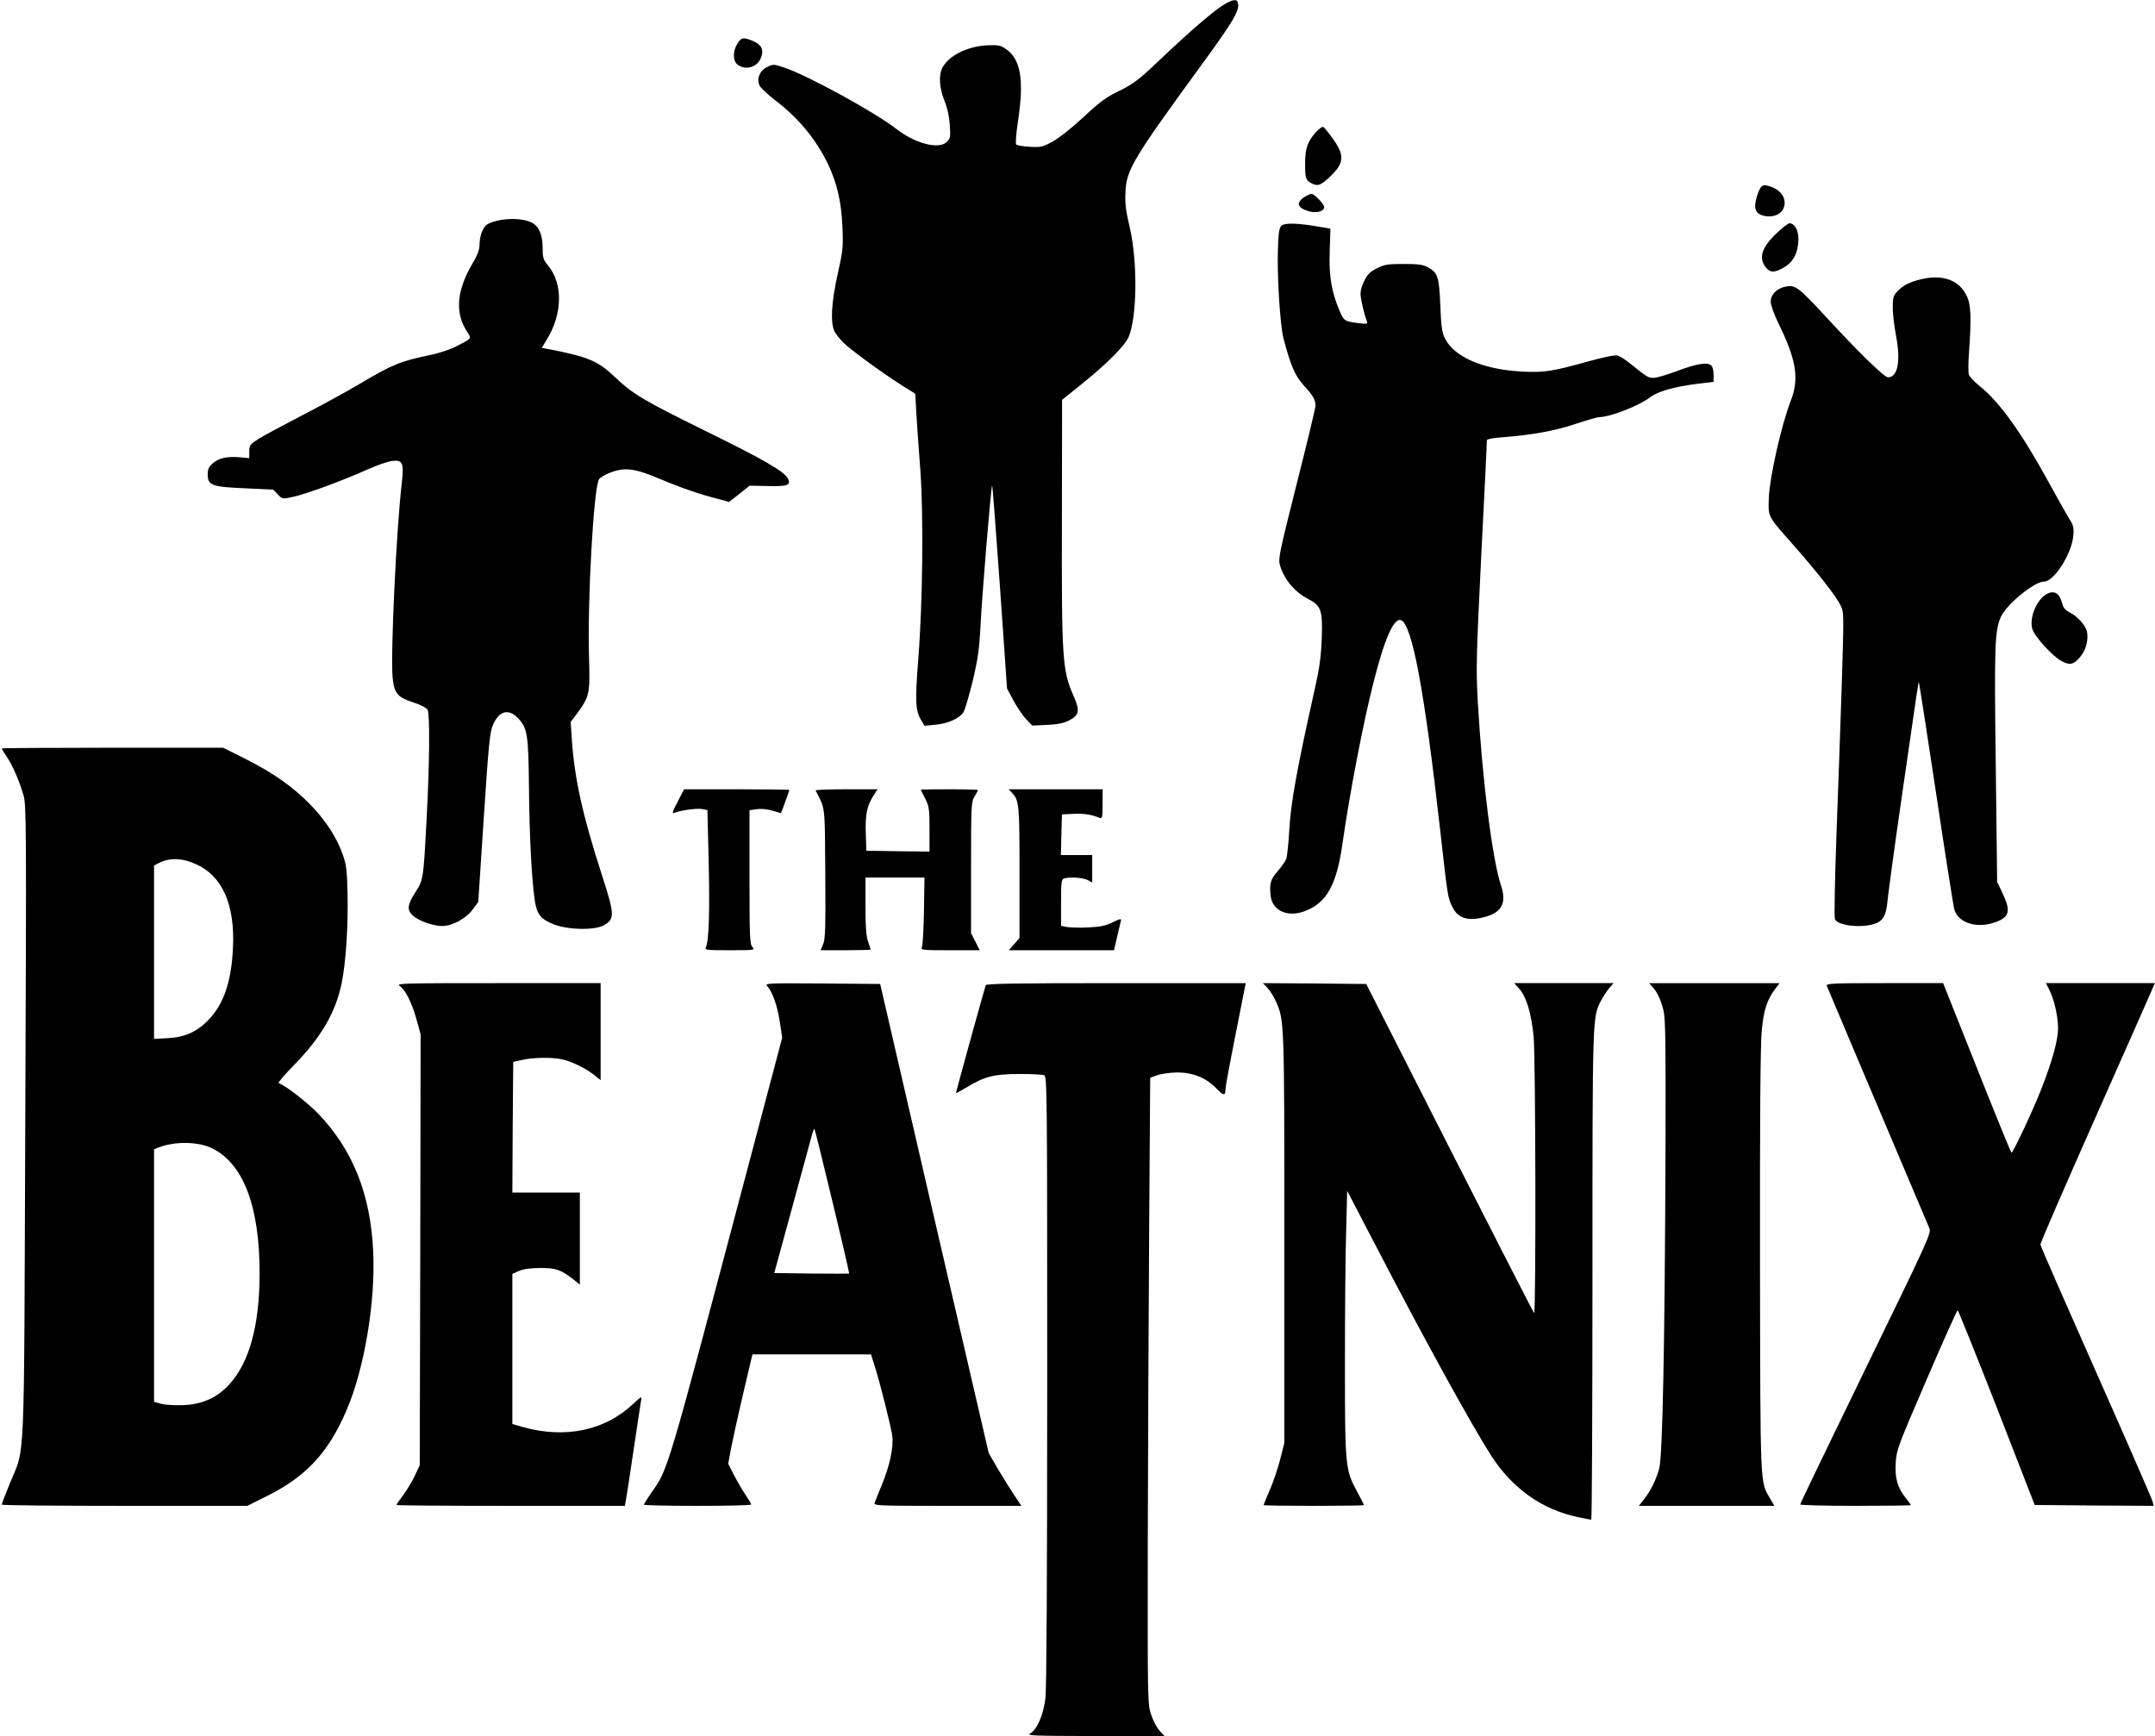
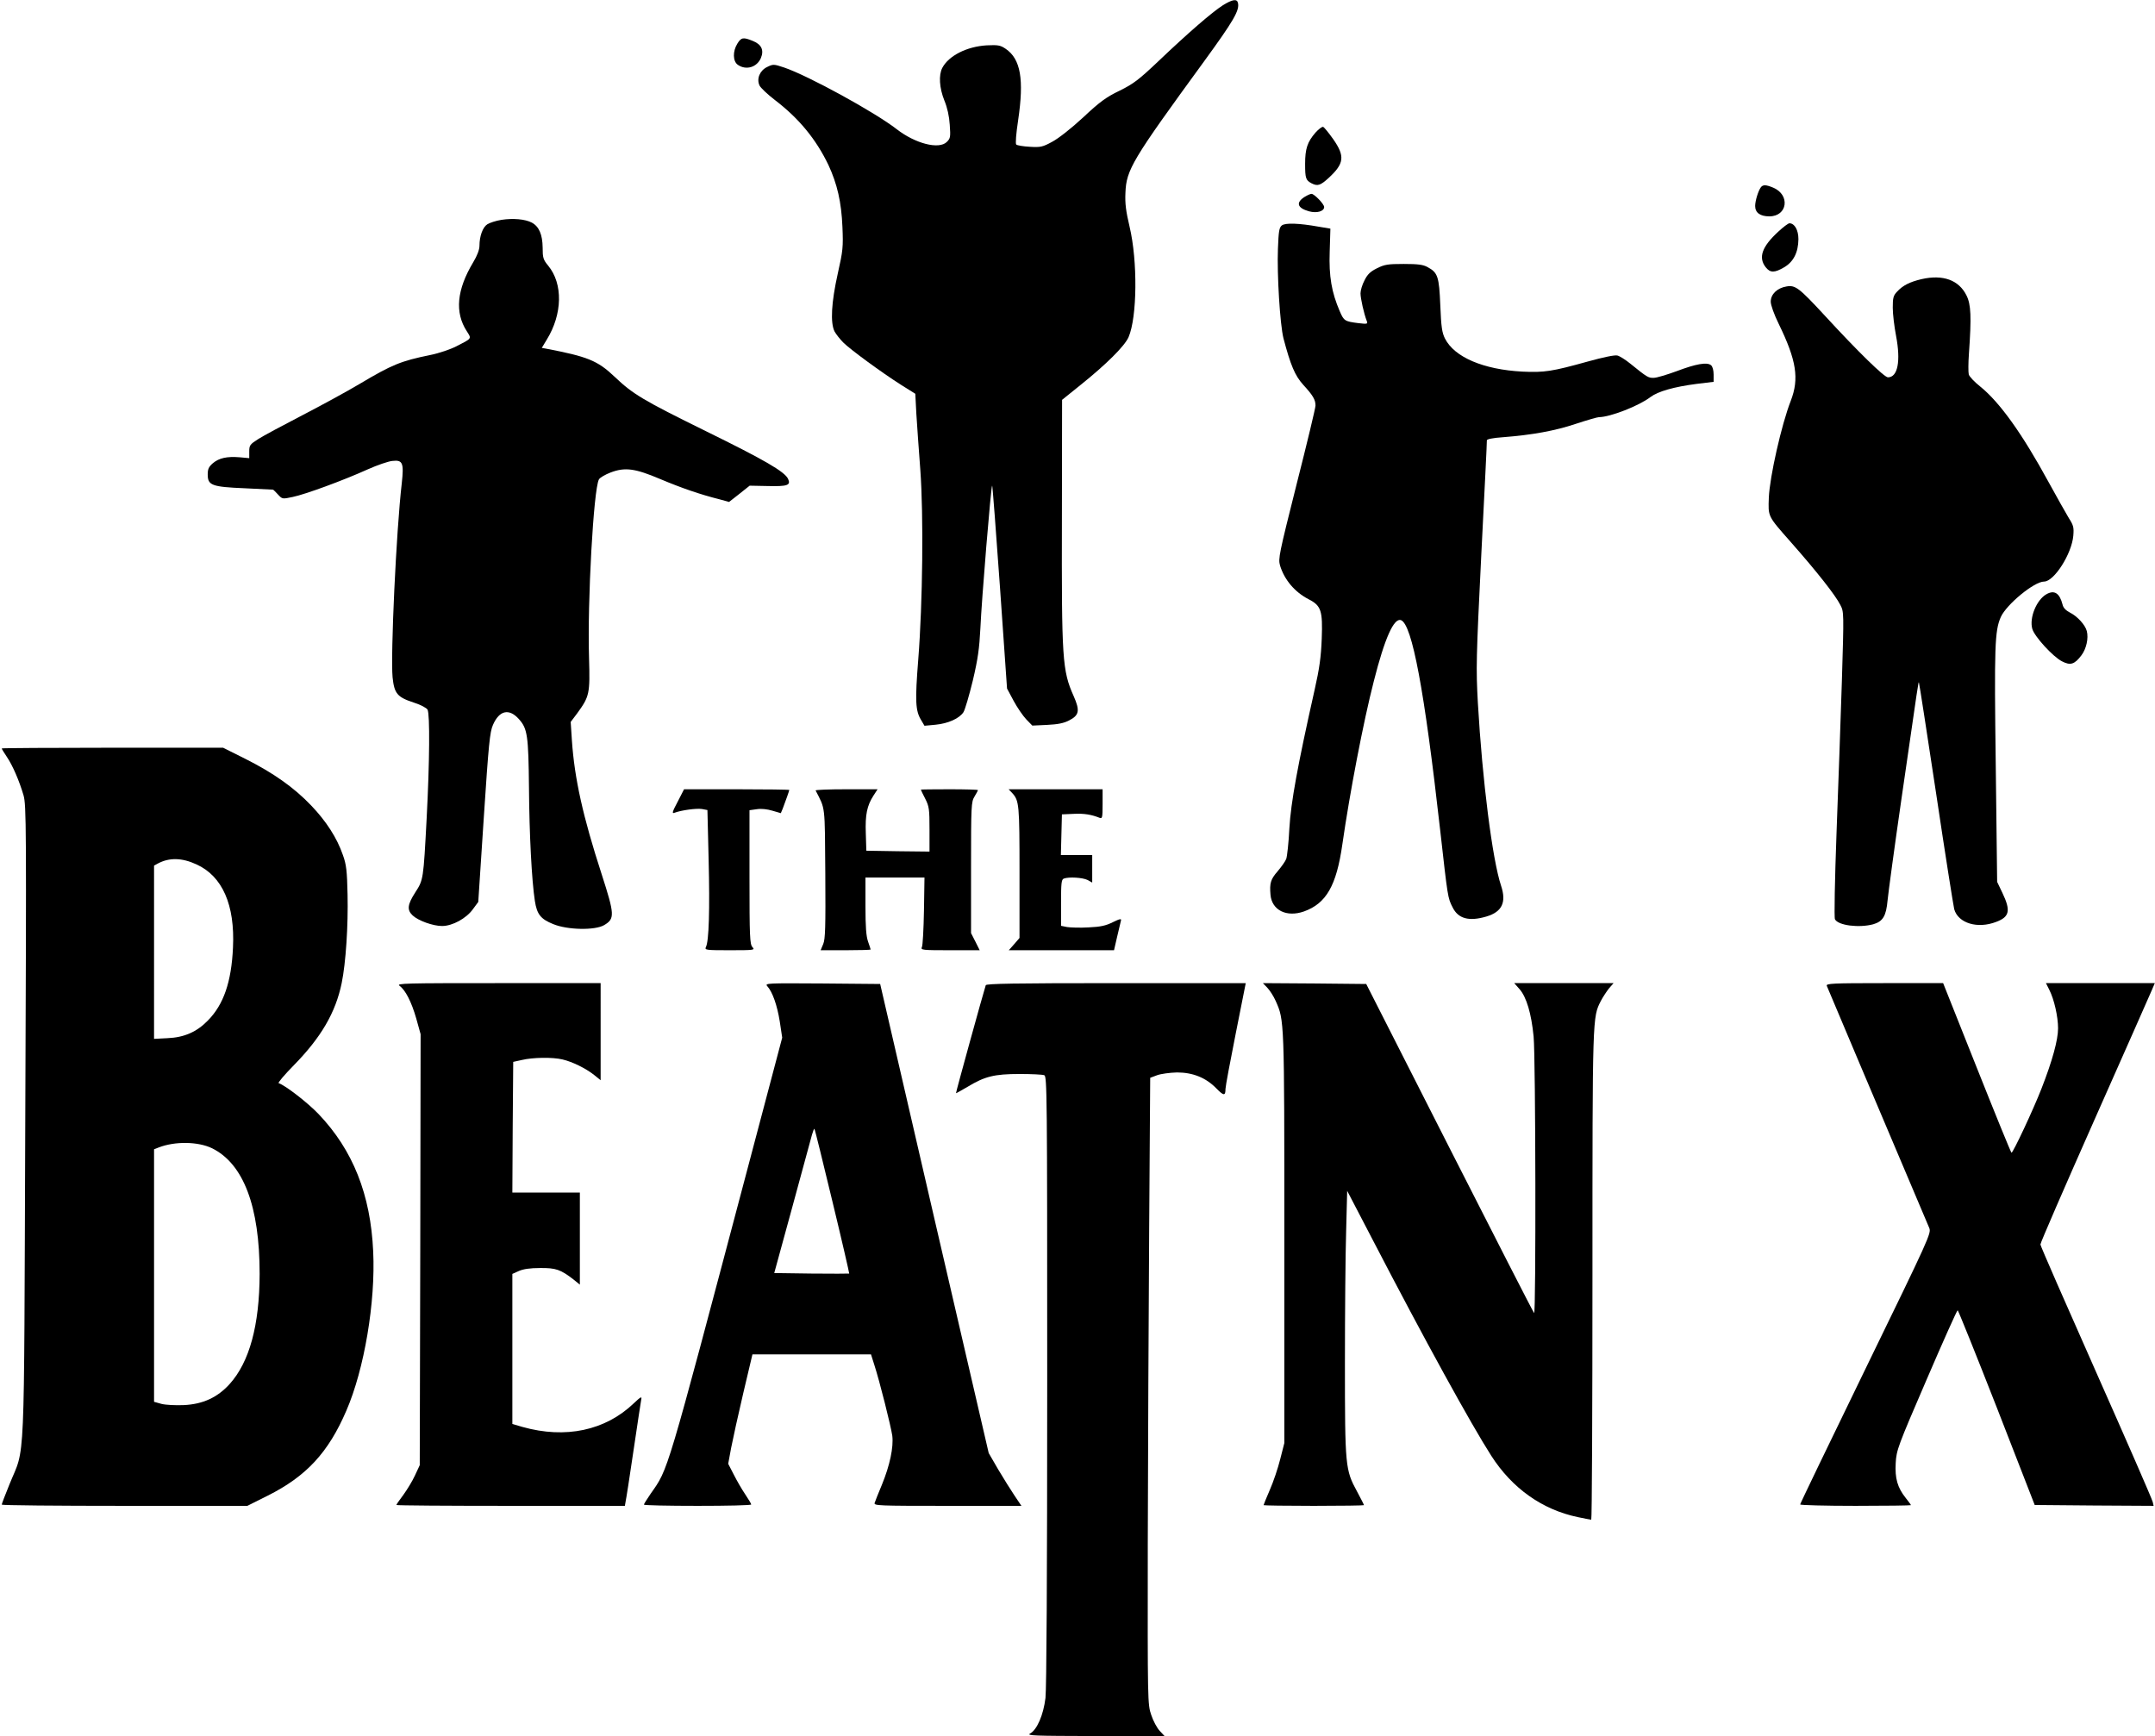
<svg xmlns="http://www.w3.org/2000/svg" data-bbox="1 0.099 1243.9 1002.901" viewBox="0 0 1245 1003" height="1337.333" width="1660" data-type="shape">
  <g>
    <path d="M706.4 3.1c-6.1 3.9-20 15.9-37.1 32.2-11.4 10.8-14.4 13.1-22.5 17.1-7.7 3.7-11.4 6.4-21 15.4-6.8 6.3-14.3 12.2-17.9 14.1-5.5 3-6.7 3.3-13 2.9-3.8-.2-7.3-.8-7.8-1.3-.5-.6-.1-6.1 1.1-14 3.5-23.6 1.5-35.4-7.2-41.3-3.1-2.1-4.4-2.3-11-2-11.5.7-21.9 6-25.6 13-2.2 4.2-1.7 11.7 1.2 18.9 1.7 4.1 2.8 9.1 3.1 14 .5 7 .4 7.8-1.7 9.9-4.5 4.5-18.2 1-29-7.4-12.6-9.8-51.1-30.9-65-35.6-6-2-6.3-2-9.8-.3-4.3 2.1-6.2 6.8-4.4 10.7.6 1.3 4.6 5.1 8.9 8.4 13.9 10.6 23.8 22.7 30.9 37.5 5.1 11 7.5 21.4 8.1 35.8.5 11.6.3 13.7-2.7 27-3.7 16.6-4.4 28.5-1.8 33.5.9 1.6 3.2 4.5 5 6.3 4.1 4.1 22.3 17.4 33.3 24.4l8.3 5.2.6 11.5c.4 6.3 1.4 20.9 2.3 32.5 1.9 26.1 1.4 76.5-1.2 109.6-1.9 24-1.6 29.5 1.6 34.8l2 3.4 6.4-.6c7.3-.7 13.7-3.6 16.1-7.2.9-1.4 3.3-9.6 5.4-18.2 3-12.7 3.8-18.7 4.4-30.3.7-16.3 6.1-81.9 6.8-82.5.2-.2 2.2 26.1 4.5 58.5l4.1 58.8 3.8 7.1c2.1 3.9 5.4 8.7 7.3 10.7l3.5 3.6 8.6-.4c6.2-.3 9.7-1 12.7-2.6 5.8-3 6.3-5.6 2.6-14-6.6-14.8-7-21.1-6.8-103.4l.1-67.8 10.8-8.7c14.6-11.7 25.3-22.3 27.6-27.5 5-11.6 5.3-44 .6-63.8-2.1-8.9-2.7-13.4-2.4-19.6.5-13.4 3.9-19 45.4-75.9C712.7 12 716.2 6 715.2 1.7c-.5-2.5-3.2-2.1-8.8 1.4" />
    <path d="M426 25.2c-2.8 4.5-2.6 10.2.2 12.2 4.8 3.4 11.1 1.5 13.4-3.9q2.85-6.9-4.8-9.9c-5.4-2.2-6.6-2-8.8 1.6" />
    <path d="M760 76.6c-4.7 5.4-6 9.3-6 18.1 0 8.4.4 9.4 3.7 11.2 3.5 1.8 5.1 1.3 9.9-3.1 9-8.3 9.5-12.5 2.7-22.3-2.7-3.8-5.3-7-5.9-7.2s-2.6 1.3-4.4 3.3" />
    <path d="M1017.3 108.2c-1.5 2-3.3 7.8-3.3 10.8 0 3.9 2.9 6 8.2 6 10.5 0 12.2-12.4 2.2-16.6-4.1-1.7-5.9-1.8-7.1-.2" />
    <path d="M753.8 113.7c-5.3 3.3-4.4 6.5 2.5 8.4 4.5 1.2 8.7 0 8.7-2.5 0-1.7-5.7-7.6-7.3-7.6-.7 0-2.4.8-3.9 1.7" />
    <path d="M289.8 127c-3.2.5-6.9 1.7-8.3 2.6-2.6 1.7-4.5 6.8-4.5 12.4 0 2.2-1.3 5.7-3.6 9.5-9.5 15.8-10.8 29-3.7 39.9 2.8 4.4 3.1 4-6.1 8.7-3.3 1.7-10 4-15 5-17.1 3.5-22 5.5-41 16.8-7.2 4.3-22.1 12.4-33.1 18.1s-22.4 11.8-25.2 13.6c-4.9 3.1-5.3 3.7-5.3 7.2v3.9l-5.5-.5c-7.4-.6-11.9.4-15.5 3.4-2.4 2.1-3 3.4-3 6.5 0 6.3 2.3 7.2 21.4 8 8.9.4 16.2.8 16.4.8.2.1 1.4 1.3 2.8 2.8 2.5 2.7 2.5 2.7 8.6 1.4 7.2-1.5 28.8-9.4 43.2-15.9 5.6-2.5 12-4.7 14.3-4.9 6-.7 6.7 1.2 5.4 13-3.2 27.5-6.5 99.1-5.3 112 1 9.5 2.7 11.5 12.5 14.7 3.8 1.2 7.1 3 7.7 4 1.4 2.7 1.2 30.1-.5 62.5-1.9 35.9-1.9 35.8-6.6 43.1-4.5 7-4.9 10.1-1.5 13.3 3.2 3 11.7 6.1 17 6.1 6 0 14-4.4 17.8-9.7l3.1-4.2 3.2-48.8c2.8-42.6 3.5-49.5 5.3-53.5 3.7-8.5 9.4-9.7 15.1-3.2 4.8 5.4 5.4 9.4 5.7 39.4.2 27.2 1.6 53.8 3.4 65.5 1.2 7.8 3.4 10.5 10.6 13.4 8.2 3.4 24.1 3.7 29.4.6 6.3-3.7 6.1-6.1-1.4-29.4-10.8-33.2-15.7-55.3-17.2-77.3l-.7-10.7 3.7-4.9c7.2-9.9 7.5-11.3 6.9-32.1-1-32.6 2.6-97.3 5.7-103.1.5-1 3.6-2.8 6.7-4 8.4-3.2 14.2-2.4 28.8 3.8 12.1 5.1 23.1 8.9 33.9 11.6l5.8 1.6 6-4.7 5.9-4.7 10.2.2c11.6.3 13.7-.4 12-4.1-1.9-4.2-13.9-11.1-47.5-27.6-36.4-17.9-42.2-21.4-52.8-31.5-9.8-9.3-15.6-11.6-39.7-16.2l-2.3-.4 2.9-4.8c9.1-14.8 9.4-32.3.8-42.7-2.9-3.5-3.2-4.6-3.2-10.5-.1-7.5-2.1-12.2-6.3-14.4-3.8-2-10.7-2.6-17.4-1.6" />
    <path d="M740.6 130.2c-1.6 1.3-1.9 3.2-2.3 13.4-.6 15 1.2 44 3.2 51.9 4.1 15.5 6.6 21.5 11.4 26.8 5.6 6.1 7.1 8.6 7.1 12 0 1.4-4.9 21.8-10.9 45.4-10.2 40.6-10.7 43-9.6 47 2.5 8.2 8.4 15.3 16.5 19.5 7.3 3.7 8.2 6.7 7.6 22.8-.4 10.5-1.3 17.1-4.1 29.5-9.9 44.1-13.7 64.9-14.6 80.1-.4 8.3-1.3 16.2-1.8 17.6s-2.8 4.6-5 7.2c-4 4.6-4.7 6.8-4.1 13.6.8 8.9 9.3 13.1 19.3 9.6 12.9-4.6 18.8-14.9 22.2-38.7 4.3-29.9 12.1-70.7 18.2-94.4 6.3-24.8 11.6-36.7 15.7-35.2 6.4 2.5 13.5 40.2 22.6 121.1 4.4 39.1 4.4 39.4 7.2 44.8 3.2 6.6 9.5 8.3 19.6 5.3 9-2.7 11.6-8.2 8.4-17.8-5-15-10.8-60.6-13.4-105.6-1.1-20.2-1-25.3 2-86 1.8-35.5 3.3-65.1 3.2-65.7 0-.7 3.5-1.4 9.3-1.8 16.8-1.3 30.1-3.7 42-7.7 6.4-2.1 12.5-3.9 13.5-3.9 6.3 0 23.1-6.5 29.7-11.6 4.4-3.3 13.6-5.9 26.6-7.6l9.9-1.2v-4.2c0-2.5-.6-4.7-1.5-5.4-2.3-1.9-8.7-.8-20 3.5-5.5 2-11.4 3.8-13.1 3.8-3.1.1-3.9-.4-13.4-8.1-2.8-2.3-6.3-4.5-7.6-4.8-1.5-.4-8.2 1-17.2 3.5-20.5 5.7-25 6.4-37.7 5.8-22.5-1.2-39.2-8.3-44.7-19.1-1.7-3.4-2.2-6.6-2.7-19.2-.7-16.6-1.4-18.9-7.4-22.1-2.5-1.4-5.5-1.8-13.7-1.8-9.2 0-11.1.3-15.5 2.5-3.8 1.9-5.5 3.5-7.2 7-1.3 2.4-2.3 5.8-2.3 7.5 0 2.9 2 11.8 3.6 15.9.7 1.8.4 1.9-4.8 1.3-7.9-1-8.4-1.3-10.8-6.9-4.7-10.9-6.3-20.1-5.8-34.4l.4-13.3-6.6-1.1c-11.7-2.1-19.3-2.3-21.4-.8" />
    <path d="M1027.4 133.8c-9.5 8.7-11.7 15-7.3 20.6 2.6 3.3 5.1 3.3 10.7 0 5.4-3.2 8.1-8.6 8.2-16.2 0-5.3-2.2-9.2-5.2-9.2-.7 0-3.6 2.2-6.4 4.8" />
    <path d="M1110 161.3c-6.7 1.6-10.7 3.6-14 7.2-2.2 2.3-2.5 3.6-2.5 9.3 0 3.7.9 11 1.9 16.2 2.8 14.7 1 24-4.7 24-2.1 0-17.3-14.8-36.6-35.8-14.8-16-16.9-17.6-22-16.7-5.4.9-9.1 4.5-9.1 8.8 0 1.9 1.9 7.3 4.6 12.8 10.3 21.1 11.9 31.7 7 44.4-5.4 13.8-12.2 44-12.7 56-.4 11.1-.8 10.4 12.7 25.7 15 17 25.8 30.7 28.6 36.3 2.1 4 2.1 4.3.9 44-.7 22-2.1 61.6-3.1 88-1 27.2-1.4 48.7-.9 49.6 1.8 3.6 13.9 5.1 22.1 2.9 5.6-1.6 7.5-4.8 8.3-13.8.4-4.2 4-30.9 8.1-59.2 9.9-68.5 9.7-67.1 10-66.7.2.2 4.6 28.9 9.9 63.8 5.2 34.9 10 65.1 10.5 67.2 2.3 8.1 13.5 11.5 24.3 7.3 7.7-2.9 8.4-6.5 3.6-16.6l-3.1-6.5-.8-67c-.9-69.1-.6-78 2.9-86 3.3-7.3 19.3-20.5 25-20.5 5.8 0 16-16 16.9-26.5.4-4.8.1-6-2.6-10.2-1.6-2.7-6.9-12-11.7-20.8-15.2-27.9-28.2-46.1-39.5-55.2-3.3-2.6-6.3-5.8-6.6-7s-.3-6.6.1-12c1.5-21.3 1.2-28.4-1.4-33.6-4.4-8.9-13.6-12.3-26.1-9.4" />
    <path d="M1182.3 343.3c-5.7 3.2-10 13.6-8.2 20 1.2 4.4 12 16.2 17.2 18.8 4.8 2.5 7.2 1.8 11.2-3.5 2.8-3.7 4.2-9.8 3.1-14-.9-3.5-5.3-8.4-9.6-10.6-2.5-1.3-4-2.8-4.4-4.7-1.7-6.6-4.7-8.6-9.3-6" />
    <path d="M1 432.4c0 .3 1.3 2.4 2.9 4.8 3.4 5 7.2 13.8 9.7 22.3 1.6 5.7 1.7 16.5 1 188.8-.8 206.8.1 186.4-9.1 209.2C3 863.6 1 868.9 1 869.3s31.9.7 70.9.7h71l11.8-5.9c22.3-11.2 35-24.9 45.4-49.1 10.4-24 16.9-62.8 15.5-92-1.5-32.9-11.7-58.5-31.5-79.3-6.3-6.6-19.2-16.6-23.1-17.9-.6-.2 3.3-4.8 8.7-10.3 15.8-16.1 24.2-30.5 27.7-47.5 2.4-11.7 3.8-33.2 3.4-51.1-.3-13.8-.7-17.4-2.7-22.9-3.4-9.9-9.6-19.5-18.3-28.6-10-10.5-22-18.9-38.1-27l-12.8-6.4h-64c-35.1 0-63.9.2-63.9.4m112.5 67c15 6.8 22.3 23.4 21.1 48.1-.9 19.8-5.4 32.9-14.5 42.1-6.4 6.6-13.7 9.8-23.3 10.2l-7.8.4V500.1l2.2-1.2c6.5-3.5 13.9-3.4 22.3.5m9 164c18.2 9 27.5 33.6 27.5 72.6-.1 29.8-5.9 51-17.4 63.7-7 7.7-15.4 11.6-26.5 12.1-4.7.2-10.5-.1-12.8-.7l-4.3-1.2V664l2.8-1.1c9.4-3.6 22.6-3.4 30.7.5" />
    <path d="M391.5 463.2c-3.1 5.8-3.4 7-1.9 6.4 3.9-1.5 12.8-2.7 15.9-2.2l3.2.6.7 28.8c.7 28.7.2 47.1-1.6 50.4-.8 1.7.2 1.8 13.8 1.8 14.2 0 14.7-.1 13.1-1.8-1.5-1.7-1.7-5.9-1.7-40.5v-38.6l4.3-.6c2.6-.4 6 0 9 .9l4.8 1.4 1.1-2.6c1.6-4.2 3.8-10.4 3.8-10.8 0-.2-13.7-.4-30.4-.4h-30.4z" />
    <path d="M471.2 456.7c5.7 11.1 5.3 7.6 5.6 48 .2 31.1 0 37.8-1.2 40.7l-1.5 3.6h14.5c7.9 0 14.4-.2 14.4-.4s-.7-2.3-1.5-4.6c-1.1-3.1-1.5-8.6-1.5-20.6V507h34.1l-.3 19.2c-.2 10.6-.7 20.1-1.2 21-.8 1.7.3 1.8 16.3 1.8H566l-2.5-5-2.5-4.9v-37.8c0-36 .1-38 2-41.1 1.1-1.8 2-3.5 2-3.7 0-.3-7.4-.5-16.5-.5s-16.5.1-16.5.2c0 .2 1.1 2.5 2.5 5.2 2.3 4.5 2.5 6.1 2.5 17.8V492l-18.2-.2-18.3-.3-.3-10c-.4-10.9.7-16 4.4-21.8l2.4-3.7h-18.1c-9.9 0-17.9.3-17.7.7" />
    <path d="M584.8 458.2c4 4.4 4.2 6.6 4.2 45.8v37.9l-3.1 3.6-3.1 3.5h60.8l1.8-7.8c1-4.2 2-8.4 2.2-9.3.4-1.3-.6-1.1-4.7.9-4 2-7.1 2.7-14 3-4.8.3-10.4.1-12.4-.2l-3.5-.7v-13.3c0-11.3.2-13.5 1.6-14 2.9-1.1 10.9-.6 13.7.8l2.7 1.5V494h-18.1l.3-11.8.3-11.7 6.8-.3c6.1-.3 10.2.4 15 2.3 1.5.6 1.7-.1 1.7-7.9V456h-54.3z" />
    <path d="M230.8 569.5c3.4 2.5 6.9 9.2 9.7 19l2.5 9-.2 124.5-.3 124.5-2.8 6c-1.5 3.3-4.6 8.3-6.7 11.2-2.2 2.9-4 5.5-4 5.8s29.7.5 66 .5h66l.4-2.3c.3-1.2 2.4-14.6 4.6-29.7s4.3-28.5 4.5-29.7c.4-1.7-.5-1.2-4.4 2.5-16.4 15.7-39.4 20.6-64.3 13.6l-5.8-1.7V736l3.8-1.7c2.5-1.1 6.4-1.7 12.2-1.7 9.2-.1 11.9.9 19.3 6.6l3.7 3V689h-39l.2-37.7.3-37.8 5-1.1c6.3-1.5 17.7-1.7 23.5-.3 5.6 1.3 13.4 5.1 18.3 9l3.7 3V568h-59.2c-53.7 0-59 .1-57 1.5" />
    <path d="M443.3 569.8c3 3.3 5.7 11 7.2 20.4l1.4 9.3-20.5 77.5c-47 177.4-45.2 171.3-55.5 186-2.1 3.1-3.9 5.9-3.9 6.3s14 .7 31 .7c17.1 0 31-.3 31-.8 0-.4-1.6-3.1-3.5-5.9s-4.9-8-6.6-11.4l-3.2-6.2 1.7-9.2c1-5.1 4.1-19.3 7-31.6l5.3-22.4h68.5l1.9 6c3.1 9.5 9.6 35.5 10.4 41 .8 6.6-1.4 17.1-6 28.3-2 4.8-3.9 9.5-4.2 10.5-.5 1.6 2 1.7 42.1 1.7h42.7l-3.9-5.8c-2.1-3.1-6.4-10-9.5-15.2l-5.5-9.5L539.8 704l-31.3-135.5-33.4-.3c-32.1-.2-33.4-.2-31.8 1.6m37.6 124.3c5.5 22.7 9.8 41.5 9.7 41.7-.2.1-10 .1-21.8 0l-21.5-.3 10.4-38c5.7-20.9 10.8-39.7 11.4-41.9.6-2.1 1.2-3.6 1.4-3.4.3.2 4.9 19.1 10.4 41.9" />
    <path d="M569.5 569.2c-1.1 3.2-17.4 62.2-17.2 62.4.1.1 3.1-1.6 6.7-3.7 9.9-6 15.4-7.4 30-7.4 6.9 0 13.3.3 14.3.7 1.6.7 1.7 10 1.7 176 0 114.9-.4 178.3-1 183.8-1.2 9.9-4.9 18.3-8.8 20.5-2.4 1.3 1.8 1.4 37.5 1.5h40.1l-2.8-3c-1.6-1.7-3.8-5.8-4.9-9.2-2.1-6.1-2.1-7.3-2-99.2.1-51.2.5-132.7.8-181l.6-87.9 4-1.5c2.2-.8 7.4-1.5 11.5-1.6 9.1 0 16.7 3 22.8 9.3 4.2 4.3 5.2 4.3 5.2.2 0-1.4 2.7-15.8 5.9-31.9l5.8-29.2h-74.9c-59 0-75 .3-75.3 1.2" />
    <path d="M732.2 570.7c1.5 1.6 3.6 4.9 4.8 7.6 5 11.3 5 9.9 5 136.8v118.6l-2.4 9.4c-1.3 5.2-4 13.2-6 17.7-2 4.6-3.6 8.6-3.6 8.8s13.1.4 29 .4c16 0 29-.2 29-.4 0-.3-1.8-3.8-4-7.9-6.8-12.5-7-14.4-7-74.2 0-29.2.3-63.5.7-76.2l.6-23.3 15 28.8c29.3 56.5 56.7 106.3 68.2 124.2 12.1 18.9 29.5 31.2 50 35.5 3.9.8 7.3 1.5 7.8 1.5.4 0 .7-63.6.7-141.3 0-150.8 0-148.9 4.9-158.5 1.1-2.1 3.2-5.3 4.6-7.1l2.7-3.1h-57.4l3.1 3.5c4 4.6 6.8 14.1 8.1 27.3 1.2 12.3 1.4 160.9.3 159.8-.5-.4-22.4-43.3-48.9-95.4l-48.1-94.7-29.8-.3-29.9-.2z" />
-     <path d="M954.7 570.2c2.8 3.1 4.8 7.3 6.4 13.8 1.1 4.5 1.3 19.4 1.1 82-.4 111.6-1.7 175-3.6 182.3-1.9 6.9-4.8 12.8-8.8 17.9l-3 3.8h78.3l-2.5-4.3c-5.8-10.1-5.6-4.3-5.8-136.7-.1-82.7.2-125.2 1-133.2 1.1-12.3 3.1-18.3 7.8-24.5l2.5-3.3h-75.4z" />
    <path d="M1055.4 569.6c.4 1.2 30.1 71.2 59.2 139.9 1.2 3 .1 5.4-36.7 81-20.8 42.8-37.9 78.2-37.9 78.7 0 .4 14.4.8 32 .8s32-.2 32-.4-1.3-2-2.9-4c-4.9-6.1-6.4-11.5-5.9-20.3.4-7.5 1.2-9.6 17.8-48.1 9.5-22.1 17.6-40.2 18-40.2.3 0 10.5 25.3 22.6 56.2l21.9 56.3 34.4.3 34.3.2-.5-2.2c-.2-1.3-14.9-34.9-32.6-74.8s-32.3-73.2-32.3-74c-.1-.8 14-33.2 31.2-72s32.1-72.4 33.1-74.8l1.8-4.2H1182l2 4c2.7 5.3 5 15.3 5 22.1 0 6.7-3.3 18.8-9.6 34.9-4.8 12.3-16.4 37-17.3 37-.3 0-9.3-22.1-20-49l-19.5-49h-33.9c-30.3 0-33.9.2-33.3 1.6" />
  </g>
</svg>